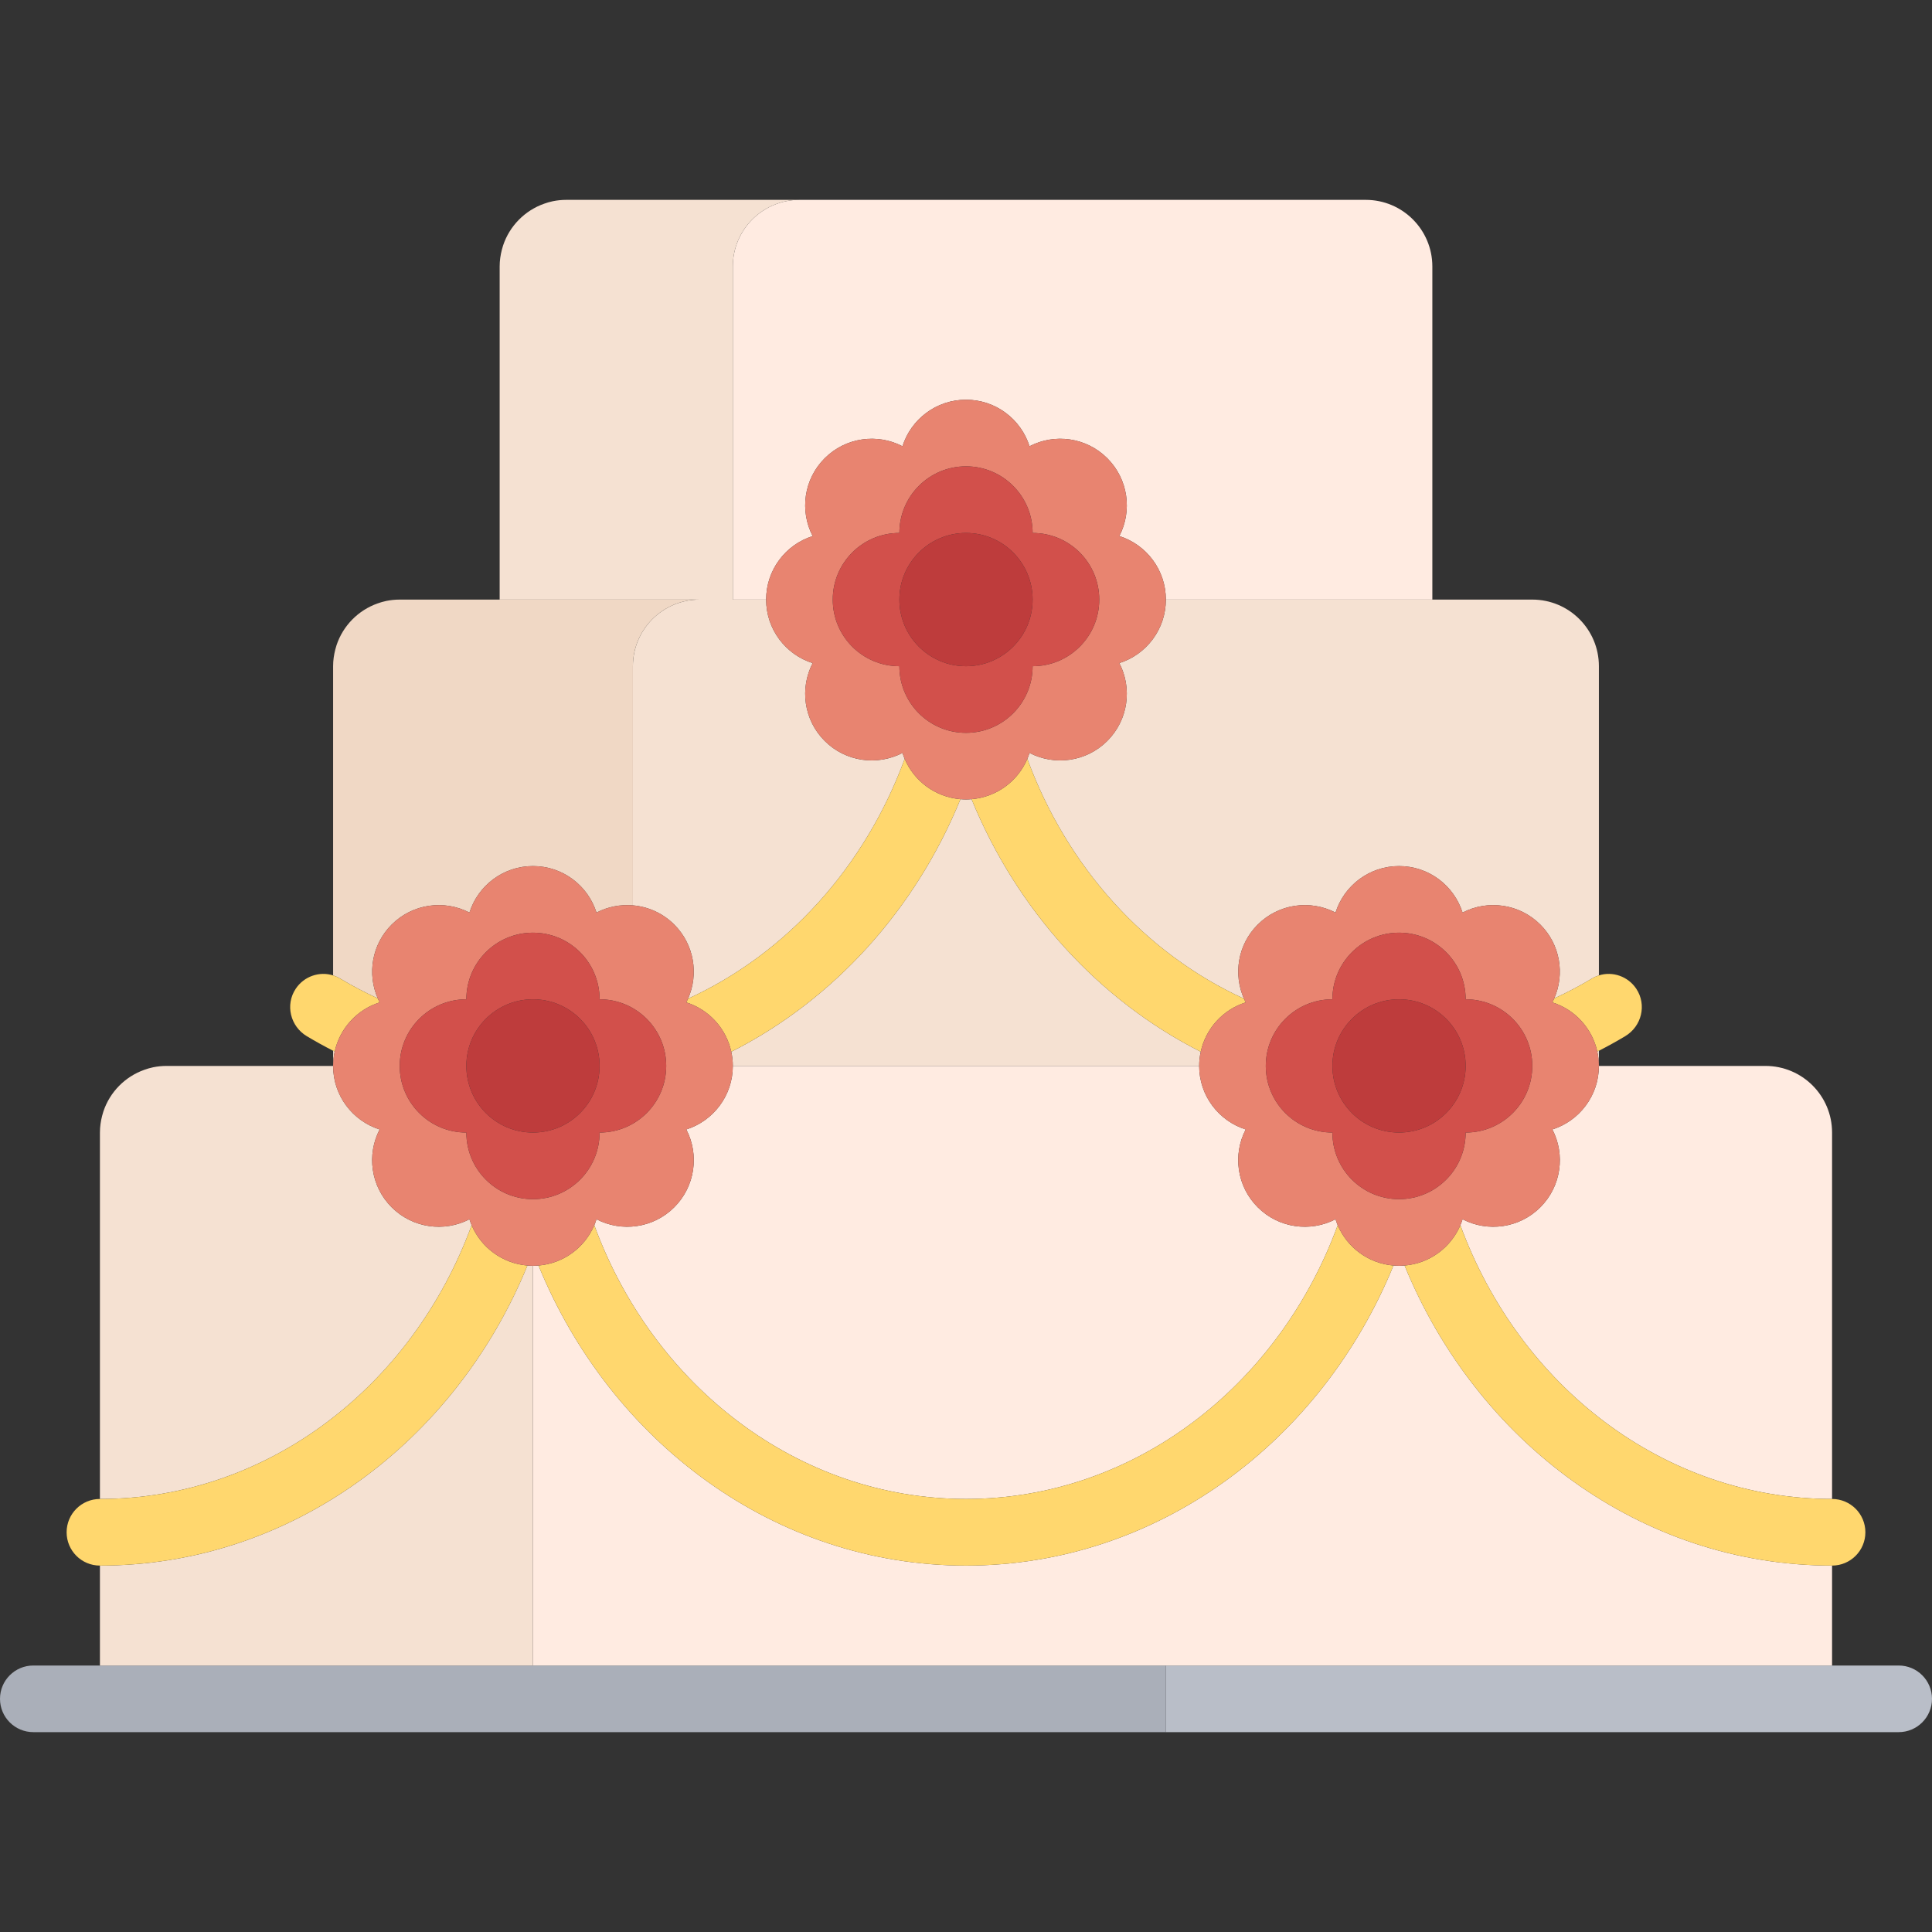
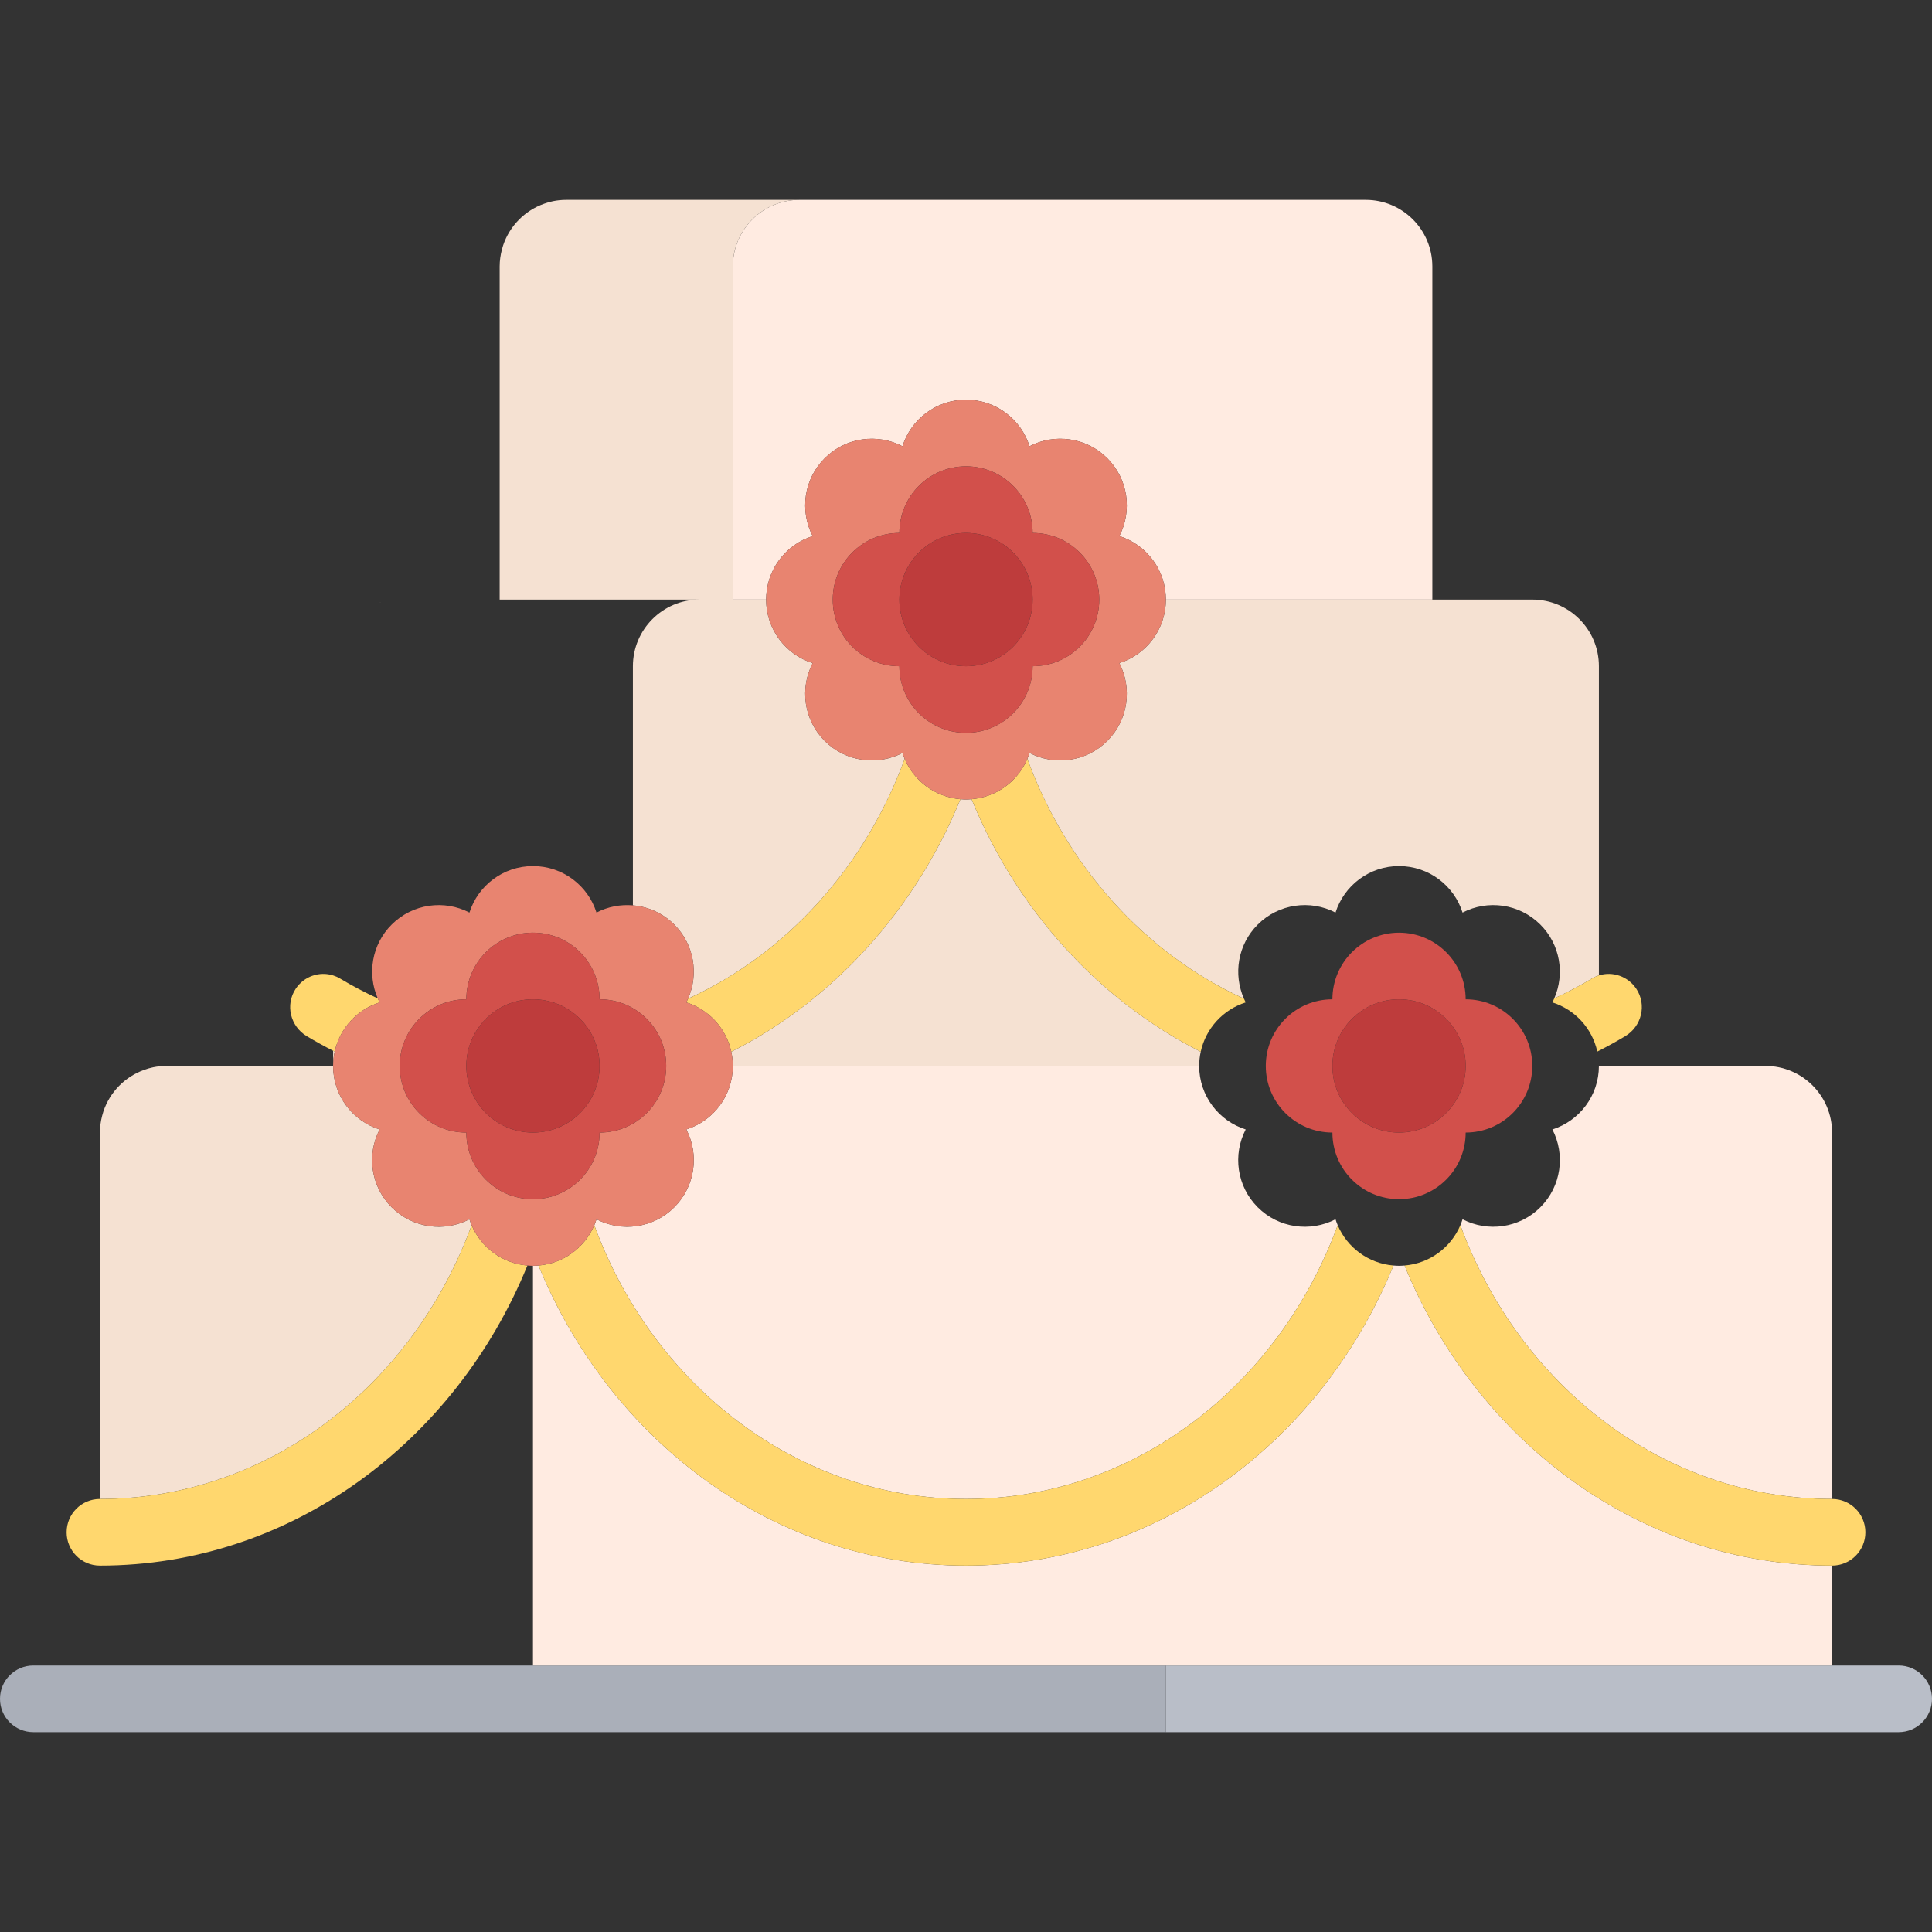
<svg xmlns="http://www.w3.org/2000/svg" height="800px" width="800px" version="1.1" id="Capa_1" viewBox="0 0 464 464" xml:space="preserve">
  <rect x="0" y="0" width="464" height="464" fill="#333333" stroke="none" />
  <g>
    <path style="fill:#FFEBE1;" d="M132.775,48.325C133.817,48.112,134.895,48,136,48C134.895,48,133.817,48.112,132.775,48.325z" />
    <path style="fill:#FFEBE1;" d="M130.704,48.916c0.674-0.237,1.36-0.446,2.071-0.591C132.064,48.471,131.378,48.68,130.704,48.916z" />
    <path style="fill:#FFEBE1;" d="M176,64v80h8c0-7.153,4.696-13.207,11.172-15.255c-3.131-6.027-2.171-13.628,2.887-18.686    c5.058-5.058,12.659-6.018,18.686-2.887C218.793,100.696,224.847,96,232,96s13.207,4.696,15.255,11.172    c6.027-3.131,13.628-2.171,18.686,2.887c5.058,5.058,6.018,12.659,2.887,18.686C275.304,130.793,280,136.847,280,144h64V64    c0-8.837-7.163-16-16-16H192C183.164,48,176,55.163,176,64z" />
    <path style="fill:#FFEBE1;" d="M120.528,59.987c0.09-0.348,0.184-0.694,0.297-1.033C120.712,59.292,120.618,59.638,120.528,59.987z    " />
    <path style="fill:#F5E1D2;" d="M92.775,144.325C93.817,144.112,94.895,144,96,144C94.895,144,93.817,144.112,92.775,144.325z" />
    <path style="fill:#F5E1D2;" d="M80.528,155.987c0.09-0.348,0.184-0.694,0.297-1.033C80.712,155.292,80.618,155.638,80.528,155.987z    " />
    <path style="fill:#F5E1D2;" d="M90.704,144.916c0.674-0.237,1.36-0.446,2.071-0.591C92.064,144.471,91.378,144.68,90.704,144.916z" />
    <path style="fill:#F5E1D2;" d="M288.372,252.593c-24.501-12.385-44.159-34.011-55.039-60.66C232.893,191.969,232.45,192,232,192    s-0.893-0.031-1.333-0.067c-10.88,26.649-30.538,48.276-55.039,60.66C175.867,253.692,176,254.83,176,256h112    C288,254.83,288.133,253.692,288.372,252.593z" />
-     <path style="fill:#F5E1D2;" d="M384,256v-3.645c-0.127,0.065-0.257,0.125-0.384,0.19C383.861,253.659,384,254.812,384,256z" />
    <path style="fill:#F5E1D2;" d="M268.828,159.255c3.131,6.027,2.171,13.628-2.887,18.686c-5.058,5.058-12.659,6.018-18.686,2.887    c-0.154,0.486-0.328,0.962-0.525,1.426c9.5,25.924,28.355,46.763,52.028,57.599c-2.601-5.871-1.512-12.982,3.301-17.795    c5.058-5.058,12.659-6.018,18.686-2.887C322.793,212.696,328.847,208,336,208s13.207,4.696,15.255,11.172    c6.027-3.131,13.628-2.171,18.686,2.887c4.793,4.793,5.895,11.866,3.334,17.723c3.11-1.431,6.142-3.024,9.077-4.788    c0.529-0.318,1.083-0.557,1.648-0.736V160c0-8.837-7.163-16-16-16h-24h-64C280,151.153,275.304,157.207,268.828,159.255z" />
    <path style="fill:#F5E1D2;" d="M152,160v57.438c3.626,0.31,7.166,1.846,9.941,4.621c4.813,4.813,5.903,11.923,3.301,17.795    c23.673-10.836,42.528-31.675,52.028-57.599c-0.197-0.464-0.372-0.941-0.525-1.426c-6.027,3.131-13.628,2.171-18.686-2.887    c-5.058-5.058-6.018-12.659-2.887-18.686C188.696,157.207,184,151.153,184,144h-8V64c0-8.837,7.164-16,16-16h-56    c-1.105,0-2.183,0.112-3.225,0.325c-0.711,0.146-1.398,0.355-2.071,0.591c-4.654,1.635-8.32,5.348-9.879,10.037    c-0.113,0.339-0.207,0.685-0.297,1.033C120.195,61.271,120,62.611,120,64v80h48C159.164,144,152,151.163,152,160z" />
-     <path style="fill:#F0D8C5;" d="M90.725,239.782c-2.561-5.857-1.459-12.93,3.334-17.723c5.058-5.058,12.659-6.018,18.686-2.887    C114.793,212.696,120.847,208,128,208s13.207,4.696,15.255,11.172c2.721-1.414,5.761-1.989,8.745-1.734V160c0-8.837,7.164-16,16-16    h-48H96c-1.105,0-2.183,0.112-3.225,0.325c-0.711,0.146-1.398,0.355-2.071,0.591c-4.654,1.635-8.32,5.348-9.879,10.037    c-0.113,0.339-0.207,0.685-0.297,1.033C80.195,157.271,80,158.611,80,160v74.258c0.565,0.179,1.119,0.418,1.648,0.736    C84.582,236.759,87.614,238.351,90.725,239.782z" />
    <path style="fill:#F0D8C5;" d="M80,252.355V256c0-1.188,0.139-2.341,0.384-3.455C80.257,252.48,80.127,252.42,80,252.355z" />
    <path style="fill:#AAAFB9;" d="M128,400H24H8c-4.418,0-8,3.582-8,8s3.582,8,8,8h272v-16H128z" />
    <path style="fill:#B9BEC8;" d="M456,400h-16H280v16h176c4.418,0,8-3.582,8-8S460.418,400,456,400z" />
    <path style="fill:#FFEBE1;" d="M24.528,267.987c0.09-0.348,0.184-0.694,0.297-1.033C24.712,267.292,24.618,267.638,24.528,267.987z    " />
    <path style="fill:#FFEBE1;" d="M337.333,303.933C336.893,303.969,336.45,304,336,304s-0.893-0.031-1.333-0.067    C317.365,346.312,277.861,376,232,376s-85.365-29.688-102.667-72.067C128.893,303.969,128.45,304,128,304v96h152h160v-24    C394.139,376,354.635,346.312,337.333,303.933z" />
    <path style="fill:#FFEBE1;" d="M232,360c40.471,0,75.173-27.274,89.27-65.745c-0.197-0.464-0.372-0.941-0.525-1.426    c-6.027,3.131-13.628,2.171-18.686-2.887c-5.058-5.058-6.018-12.659-2.887-18.686C292.696,269.207,288,263.153,288,256H176    c0,7.153-4.696,13.207-11.172,15.255c3.131,6.027,2.171,13.628-2.887,18.686c-5.058,5.058-12.659,6.018-18.686,2.887    c-0.154,0.486-0.328,0.962-0.525,1.426C156.827,332.726,191.529,360,232,360z" />
-     <path style="fill:#FFEBE1;" d="M34.704,256.916c0.674-0.237,1.36-0.446,2.071-0.591C36.064,256.471,35.378,256.68,34.704,256.916z" />
    <path style="fill:#FFEBE1;" d="M36.775,256.325C37.817,256.112,38.895,256,40,256C38.895,256,37.817,256.112,36.775,256.325z" />
    <path style="fill:#FFEBE1;" d="M372.828,271.255c3.131,6.027,2.171,13.628-2.887,18.686c-5.058,5.058-12.659,6.018-18.686,2.887    c-0.154,0.486-0.328,0.962-0.525,1.426C364.827,332.726,399.529,360,440,360v-88c0-8.837-7.163-16-16-16h-40    C384,263.153,379.304,269.207,372.828,271.255z" />
    <path style="fill:#FFD76E;" d="M230.667,191.933c-6.038-0.499-11.127-4.34-13.397-9.678c-9.5,25.924-28.355,46.763-52.028,57.599    c-0.133,0.299-0.262,0.599-0.414,0.892c5.416,1.713,9.58,6.23,10.8,11.848C200.129,240.208,219.787,218.582,230.667,191.933z" />
    <path style="fill:#FFD76E;" d="M91.172,240.745c-0.164-0.316-0.305-0.639-0.447-0.963c-3.11-1.431-6.142-3.023-9.077-4.788    c-0.529-0.318-1.083-0.557-1.648-0.736c-3.284-1.042-6.98,0.212-8.973,3.201c-2.57,3.855-1.304,9.031,2.673,11.408    c2.061,1.232,4.162,2.394,6.3,3.488c0.127,0.065,0.257,0.125,0.384,0.19C81.617,246.95,85.771,242.453,91.172,240.745z" />
    <path style="fill:#FFD76E;" d="M373.276,239.782c-0.142,0.324-0.283,0.647-0.447,0.963c5.401,1.708,9.554,6.205,10.787,11.8    c0.127-0.065,0.257-0.125,0.384-0.19c2.137-1.094,4.239-2.256,6.3-3.488c3.977-2.377,5.243-7.552,2.673-11.408    c-1.993-2.989-5.689-4.243-8.973-3.201c-0.565,0.179-1.119,0.418-1.648,0.736C379.418,236.758,376.386,238.351,373.276,239.782z" />
    <path style="fill:#FFD76E;" d="M233.333,191.933c10.88,26.649,30.538,48.276,55.039,60.66c1.219-5.618,5.383-10.135,10.8-11.848    c-0.152-0.292-0.281-0.593-0.414-0.892c-23.673-10.836-42.528-31.675-52.028-57.599    C244.46,187.593,239.371,191.433,233.333,191.933z" />
-     <path style="fill:#F5E1D2;" d="M128,304c-0.45,0-0.893-0.031-1.333-0.067C109.365,346.312,69.861,376,24,376v24h104V304z" />
    <path style="fill:#F5E1D2;" d="M113.27,294.255c-0.197-0.464-0.372-0.941-0.525-1.426c-6.027,3.131-13.628,2.171-18.686-2.887    c-5.058-5.058-6.018-12.659-2.887-18.686C84.696,269.207,80,263.153,80,256H40c-1.105,0-2.183,0.112-3.225,0.325    c-0.711,0.146-1.398,0.355-2.071,0.591c-4.654,1.635-8.32,5.348-9.879,10.037c-0.113,0.339-0.207,0.685-0.297,1.033    C24.195,269.271,24,270.611,24,272v88C64.471,360,99.173,332.726,113.27,294.255z" />
    <path style="fill:#FFD76E;" d="M232,376c45.861,0,85.365-29.688,102.667-72.067c-6.038-0.499-11.127-4.34-13.397-9.678    C307.173,332.726,272.471,360,232,360s-75.173-27.274-89.27-65.745c-2.27,5.338-7.359,9.179-13.397,9.678    C146.635,346.312,186.139,376,232,376z" />
    <path style="fill:#FFD76E;" d="M350.73,294.255c-2.27,5.338-7.359,9.179-13.397,9.678C354.635,346.312,394.139,376,440,376    c4.418,0,8-3.582,8-8c0-4.418-3.582-8-8-8C399.529,360,364.827,332.726,350.73,294.255z" />
    <path style="fill:#FFD76E;" d="M126.667,303.933c-6.038-0.499-11.127-4.34-13.397-9.678C99.173,332.726,64.471,360,24,360    c-4.418,0-8,3.582-8,8c0,4.418,3.582,8,8,8C69.861,376,109.365,346.312,126.667,303.933z" />
    <path style="fill:#E88470;" d="M91.172,271.255c-3.131,6.027-2.171,13.628,2.887,18.686c5.058,5.058,12.659,6.018,18.686,2.887    c0.154,0.486,0.328,0.962,0.525,1.426c2.27,5.338,7.359,9.179,13.397,9.678C127.107,303.969,127.55,304,128,304    s0.893-0.031,1.333-0.067c6.038-0.499,11.127-4.34,13.397-9.678c0.197-0.464,0.372-0.941,0.525-1.426    c6.027,3.131,13.628,2.171,18.686-2.887c5.058-5.058,6.018-12.659,2.887-18.686C171.304,269.207,176,263.153,176,256    c0-1.17-0.133-2.308-0.372-3.407c-1.219-5.618-5.383-10.135-10.8-11.848c0.152-0.292,0.281-0.593,0.414-0.892    c2.601-5.871,1.512-12.982-3.301-17.795c-2.775-2.775-6.315-4.31-9.941-4.621c-2.984-0.255-6.024,0.32-8.745,1.734    C141.207,212.696,135.153,208,128,208s-13.207,4.696-15.255,11.172c-6.027-3.131-13.628-2.171-18.686,2.887    c-4.793,4.793-5.895,11.866-3.334,17.723c0.142,0.324,0.283,0.647,0.447,0.963c-5.401,1.708-9.554,6.205-10.787,11.8    C80.139,253.659,80,254.812,80,256C80,263.153,84.696,269.207,91.172,271.255z M112,240c0-8.837,7.163-16,16-16s16,7.163,16,16    c8.837,0,16,7.163,16,16s-7.163,16-16,16c0,8.837-7.163,16-16,16s-16-7.163-16-16c-8.837,0-16-7.163-16-16S103.163,240,112,240z" />
    <path style="fill:#D2504B;" d="M96,256c0,8.837,7.163,16,16,16c0,8.837,7.163,16,16,16s16-7.163,16-16c8.837,0,16-7.163,16-16    s-7.163-16-16-16c0-8.837-7.163-16-16-16s-16,7.163-16,16C103.163,240,96,247.163,96,256z M144,256c0,8.837-7.163,16-16,16    s-16-7.163-16-16s7.163-16,16-16S144,247.163,144,256z" />
    <circle style="fill:#BE3C3C;" cx="128" cy="256" r="16" />
    <path style="fill:#E88470;" d="M230.667,191.933C231.107,191.969,231.55,192,232,192s0.893-0.031,1.333-0.067    c6.038-0.499,11.127-4.34,13.397-9.678c0.197-0.464,0.372-0.941,0.525-1.426c6.027,3.131,13.628,2.171,18.686-2.887    c5.058-5.058,6.018-12.659,2.887-18.686C275.304,157.207,280,151.153,280,144s-4.696-13.207-11.172-15.255    c3.131-6.027,2.171-13.628-2.887-18.686c-5.058-5.058-12.659-6.018-18.686-2.887C245.207,100.696,239.153,96,232,96    s-13.207,4.696-15.255,11.172c-6.027-3.131-13.628-2.171-18.686,2.887c-5.058,5.058-6.018,12.659-2.887,18.686    C188.696,130.793,184,136.847,184,144s4.696,13.207,11.172,15.255c-3.131,6.027-2.171,13.628,2.887,18.686    c5.058,5.058,12.659,6.018,18.686,2.887c0.154,0.486,0.328,0.962,0.525,1.426C219.54,187.593,224.629,191.433,230.667,191.933z     M200,144c0-8.837,7.163-16,16-16c0-8.837,7.163-16,16-16s16,7.163,16,16c8.837,0,16,7.163,16,16s-7.163,16-16,16    c0,8.837-7.163,16-16,16s-16-7.163-16-16C207.163,160,200,152.837,200,144z" />
    <path style="fill:#D2504B;" d="M232,176c8.837,0,16-7.163,16-16c8.837,0,16-7.163,16-16s-7.163-16-16-16c0-8.837-7.163-16-16-16    s-16,7.163-16,16c-8.837,0-16,7.163-16,16s7.163,16,16,16C216,168.837,223.163,176,232,176z M232,128c8.837,0,16,7.163,16,16    s-7.163,16-16,16s-16-7.163-16-16S223.163,128,232,128z" />
    <circle style="fill:#BE3C3C;" cx="232" cy="144" r="16" />
-     <path style="fill:#E88470;" d="M372.828,240.745c0.164-0.316,0.305-0.639,0.447-0.963c2.561-5.857,1.459-12.93-3.334-17.723    c-5.058-5.058-12.659-6.018-18.686-2.887C349.207,212.696,343.153,208,336,208s-13.207,4.696-15.255,11.172    c-6.027-3.131-13.628-2.171-18.686,2.887c-4.813,4.813-5.902,11.923-3.301,17.795c0.133,0.299,0.262,0.599,0.414,0.892    c-5.416,1.713-9.58,6.23-10.8,11.848C288.133,253.692,288,254.83,288,256c0,7.153,4.696,13.207,11.172,15.255    c-3.131,6.027-2.171,13.628,2.887,18.686c5.058,5.058,12.659,6.018,18.686,2.887c0.154,0.486,0.328,0.962,0.525,1.426    c2.27,5.338,7.359,9.179,13.397,9.678C335.107,303.969,335.55,304,336,304s0.893-0.031,1.333-0.067    c6.038-0.499,11.127-4.34,13.397-9.678c0.197-0.464,0.372-0.941,0.525-1.426c6.027,3.131,13.628,2.171,18.686-2.887    c5.058-5.058,6.018-12.659,2.887-18.686C379.304,269.207,384,263.153,384,256c0-1.188-0.139-2.341-0.384-3.455    C382.383,246.95,378.229,242.453,372.828,240.745z M320,240c0-8.837,7.163-16,16-16s16,7.163,16,16c8.837,0,16,7.163,16,16    s-7.163,16-16,16c0,8.837-7.163,16-16,16s-16-7.163-16-16c-8.837,0-16-7.163-16-16S311.163,240,320,240z" />
    <path style="fill:#D2504B;" d="M304,256c0,8.837,7.163,16,16,16c0,8.837,7.163,16,16,16s16-7.163,16-16c8.837,0,16-7.163,16-16    s-7.163-16-16-16c0-8.837-7.163-16-16-16s-16,7.163-16,16C311.163,240,304,247.163,304,256z M352,256c0,8.837-7.163,16-16,16    s-16-7.163-16-16s7.163-16,16-16S352,247.163,352,256z" />
    <circle style="fill:#BE3C3C;" cx="336" cy="256" r="16" />
  </g>
</svg>